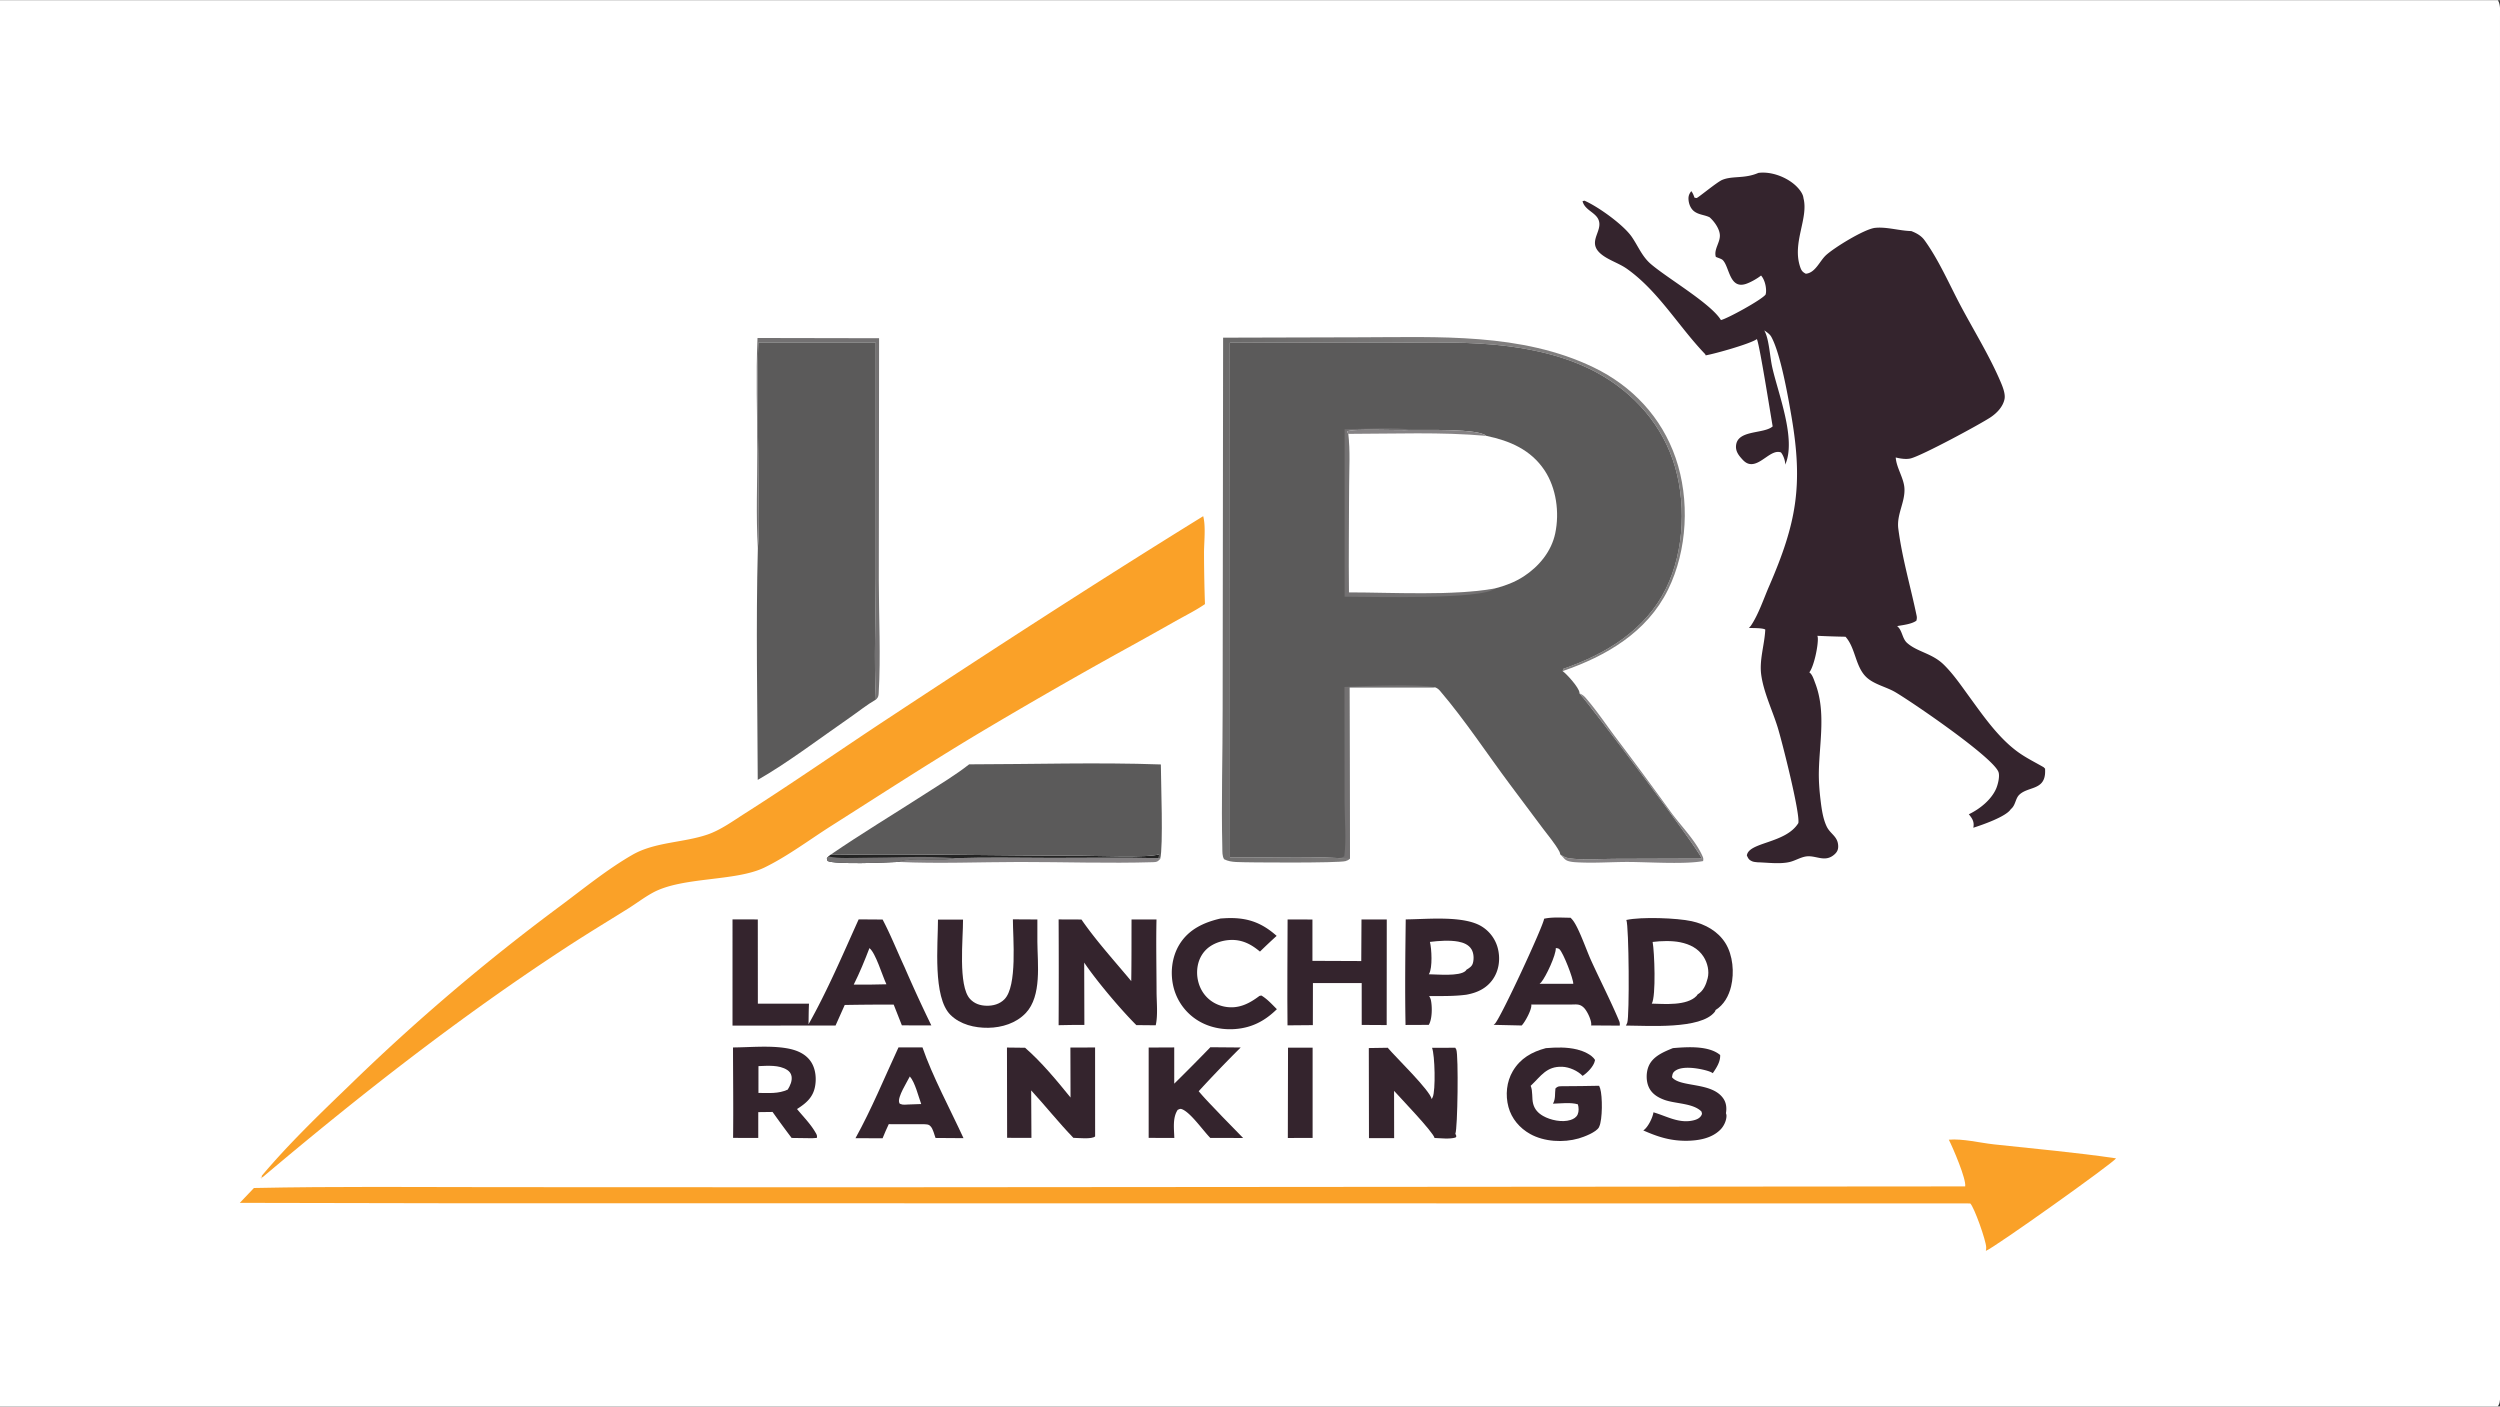
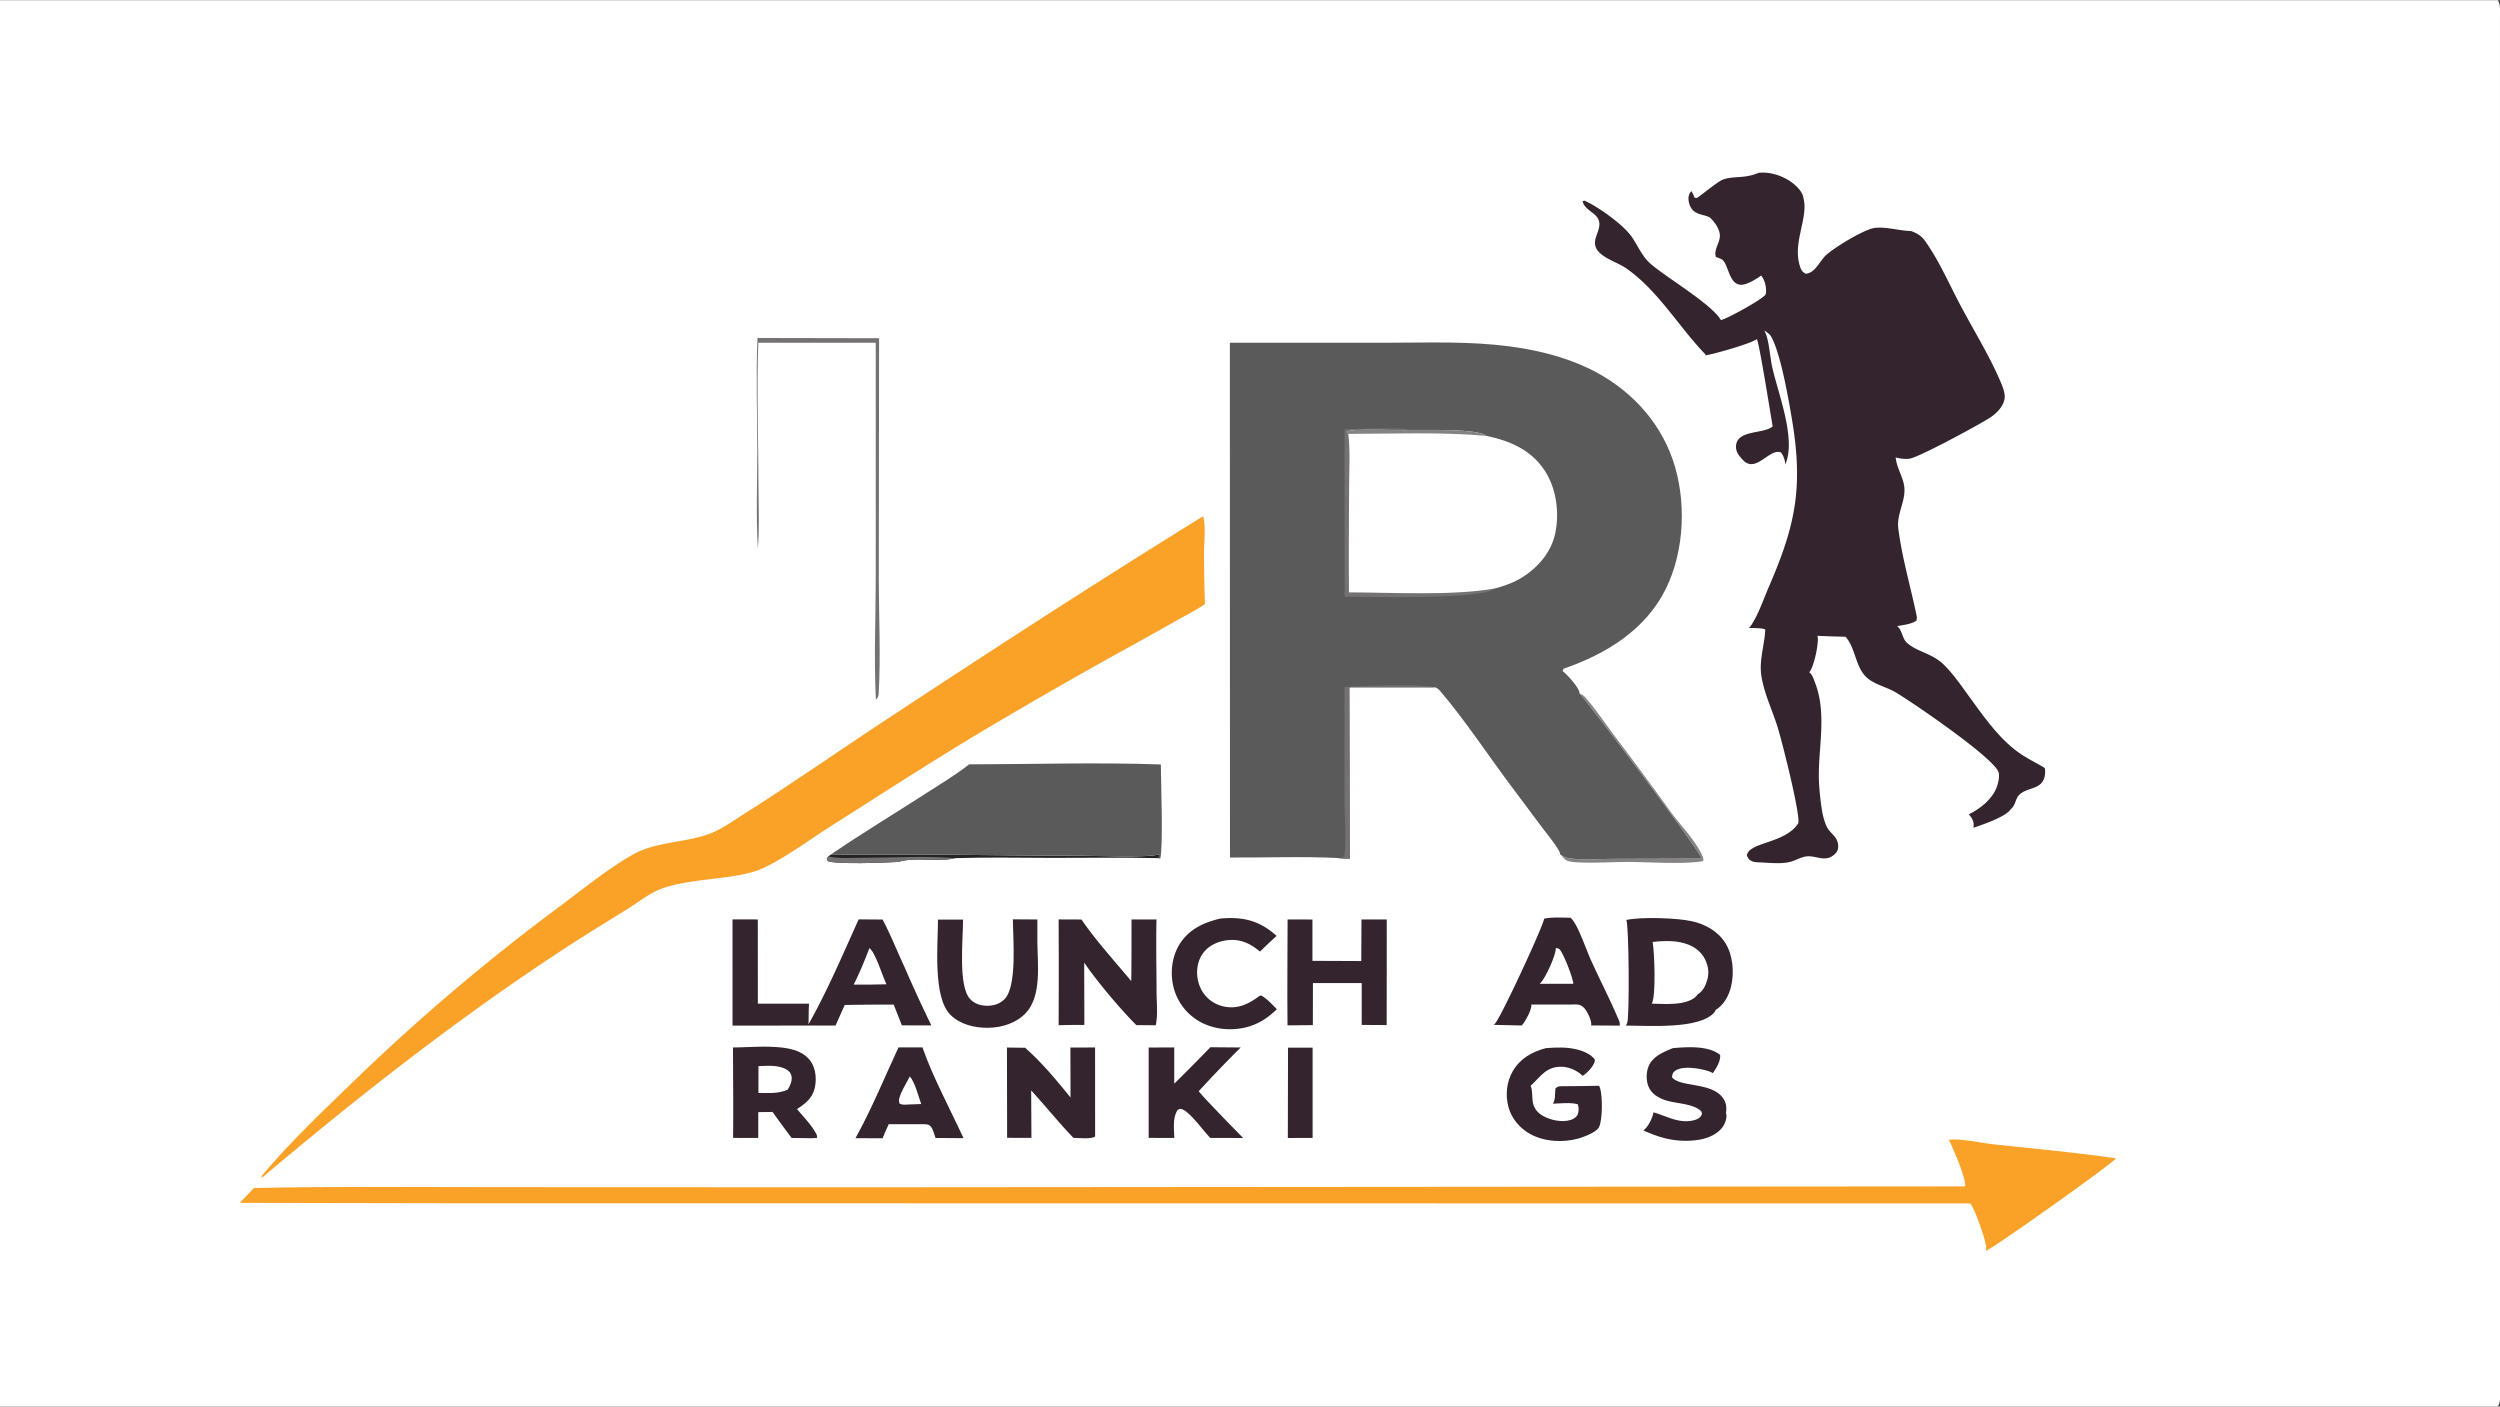
<svg xmlns="http://www.w3.org/2000/svg" style="display: block;" viewBox="0 0 2048 1152" width="1820" height="1024">
  <rect x="0" y="0" width="2048" height="1152" fill="#333333" stroke="none" />
  <defs>
    <linearGradient id="Gradient1" gradientUnits="userSpaceOnUse" x1="977.154" y1="473.803" x2="1172.71" y2="499.749">
      <stop class="stop0" offset="0" stop-opacity="1" stop-color="rgb(106,105,105)" />
      <stop class="stop1" offset="1" stop-opacity="1" stop-color="rgb(128,126,126)" />
    </linearGradient>
  </defs>
  <path transform="translate(0,0)" fill="rgb(255,255,255)" d="M 0 0 L 2046.25 0 C 2048.65 3.777 2047.99 9.25 2047.99 13.593 L 2048 835.128 L 2048.01 1061.94 L 2048 1122.09 C 2047.99 1130.36 2049.11 1140.48 2047.72 1148.51 C 2047.5 1149.77 2046.93 1150.93 2046.25 1152 L 0 1152 L 0 0 z" />
  <path transform="translate(0,0)" fill="rgb(133,130,132)" d="M 1293.91 567.911 C 1296.18 568.771 1297.64 569.972 1299.2 571.78 C 1307.67 581.559 1315.14 592.655 1322.88 603.034 A 3333.59 3333.59 0 0 1 1368.94 665.38 C 1377.11 676.494 1389.03 688.435 1394.6 701.026 C 1395.4 702.838 1395.49 703.318 1395.19 705.254 C 1380.23 708.101 1350.44 706.023 1333.79 705.982 C 1320.49 705.95 1306.95 707.006 1293.69 706.355 C 1290.59 706.203 1285.42 706.093 1282.78 704.362 C 1281.71 703.659 1280.97 702.672 1280.11 701.749 C 1279.75 701.353 1279.35 700.99 1278.96 700.612 L 1278.15 699.801 C 1280.51 701.321 1282.62 702.579 1285.46 702.976 C 1297.05 704.592 1310.34 703.44 1322.07 703.42 L 1394.05 703.189 C 1391.1 694.689 1303.65 578.638 1293.91 567.911 z" />
-   <path transform="translate(0,0)" fill="rgb(133,130,132)" d="M 782.556 702.856 C 808.848 702.001 835.343 702.613 861.656 702.633 C 890.813 702.656 920.124 702.166 949.265 702.859 L 950.415 703.511 C 948.281 705.806 947.802 706.062 944.577 706.161 C 908.292 707.276 871.556 705.963 835.211 705.993 C 802.308 706.02 768.718 707.534 735.889 705.953 C 750.515 701.478 767.403 706.533 782.556 702.856 z" />
  <path transform="translate(0,0)" fill="rgb(35,35,35)" d="M 680.199 700.187 C 748.647 699.071 817.31 700.857 885.787 700.879 C 897.527 700.883 940.886 702.757 949.515 699.711 L 949.265 702.859 C 920.124 702.166 890.813 702.656 861.656 702.633 C 835.343 702.613 808.848 702.001 782.556 702.856 C 767.403 706.533 750.515 701.478 735.889 705.953 C 726.543 706.513 684.139 708.22 677.969 705.181 L 677.339 702.942 L 678.625 701.439 L 680.199 700.187 z" />
  <path transform="translate(0,0)" fill="rgb(115,113,114)" d="M 735.889 705.953 C 726.543 706.513 684.139 708.22 677.969 705.181 L 677.339 702.942 L 678.625 701.439 C 687.52 703.449 698.497 702.522 707.648 702.525 C 732.235 702.532 758.132 700.806 782.556 702.856 C 767.403 706.533 750.515 701.478 735.889 705.953 z" />
  <path transform="translate(0,0)" fill="rgb(115,113,114)" d="M 620.554 276.738 L 720.145 276.934 L 719.923 475.509 C 719.933 505.979 721.584 537.302 719.825 567.658 C 719.713 569.579 719.574 570.903 718.163 572.365 C 717.967 572.567 717.743 572.74 717.534 572.927 C 715.846 540.077 717.386 506.418 717.417 473.5 L 717.413 280.64 L 621.194 280.638 C 619.785 320.602 621.327 361.096 621.379 401.107 C 621.4 416.952 622.23 433.391 620.824 449.15 C 619.25 422.477 620.421 395.196 620.376 368.459 C 620.326 338.037 619.176 307.116 620.554 276.738 z" />
  <path transform="translate(0,0)" fill="rgb(52,36,45)" d="M 1055.15 858.134 L 1075.3 858.132 L 1075.29 932.048 L 1054.99 932.093 L 1055.15 858.134 z" />
  <path transform="translate(0,0)" fill="rgb(52,36,45)" d="M 1370.4 858.498 A 27.31 27.31 0 0 1 1371.72 858.37 C 1382.97 857.468 1400.08 856.453 1409.16 864.14 C 1409.44 869.603 1406.08 874.713 1403.1 879.034 C 1401.85 878.014 1399.26 877.214 1397.69 876.779 C 1391.21 874.991 1378.39 872.778 1372.42 876.997 C 1370.21 878.56 1370.11 879.856 1369.7 882.314 C 1376.39 890.848 1402.31 886.011 1411.74 899.746 C 1414.24 903.391 1414.59 907.586 1413.9 911.81 C 1414.13 912.486 1414.32 913.039 1414.33 913.765 C 1414.38 917.768 1412.22 922.364 1409.43 925.185 C 1402.2 932.496 1391.54 934.22 1381.75 934.402 C 1368.29 934.462 1358.28 931.235 1346.18 925.903 C 1346.37 925.766 1346.57 925.635 1346.76 925.49 C 1350.25 922.822 1353.93 915.318 1354.51 911.064 C 1365.53 914.255 1375.83 920.711 1387.88 917.493 C 1390.28 916.851 1392.6 915.726 1393.81 913.467 C 1394.52 912.157 1394.2 911.848 1393.83 910.423 C 1387 903.465 1372.5 904.182 1363.39 900.832 C 1357.91 898.82 1353.06 895.799 1350.62 890.294 C 1348.39 885.272 1348.44 878.343 1350.57 873.295 C 1353.98 865.184 1362.83 861.593 1370.4 858.498 z" />
  <path transform="translate(0,0)" fill="rgb(52,36,45)" d="M 991.548 857.751 L 1016.37 857.964 A 1064.98 1064.98 0 0 0 981.964 893.789 C 987.91 900.902 994.684 907.547 1001.02 914.329 L 1018.37 932.099 L 991.467 932.038 C 985.58 926.079 975.346 911.259 968.323 908.539 C 966.752 907.931 966.252 908.448 964.775 909.053 C 960.425 915.551 961.813 924.627 961.994 932.082 L 940.988 932.005 L 940.99 858.011 L 961.929 857.911 L 961.934 887.62 A 1849.04 1849.04 0 0 0 991.548 857.751 z" />
  <path transform="translate(0,0)" fill="rgb(52,36,45)" d="M 736.033 857.911 L 755.697 857.893 C 763.555 880.949 778.844 909.451 789.304 932.24 L 766.38 932.078 C 765.448 929.428 764.34 924.883 762.546 922.779 C 760.825 920.76 759.789 921.08 757.25 920.824 L 728.061 920.775 C 726.204 924.541 724.644 928.469 723.01 932.338 L 700.817 932.262 C 713.936 908.599 724.632 882.505 736.033 857.911 z" />
  <path transform="translate(0,0)" fill="rgb(255,255,255)" d="M 745.332 881.676 C 749.634 886.553 752.373 898.115 754.654 904.278 L 744.343 904.654 C 742.349 904.74 739.645 905.131 737.793 904.302 C 736.728 903.825 736.945 904.066 736.591 902.919 C 735.21 898.433 743.107 886.173 745.332 881.676 z" />
  <path transform="translate(0,0)" fill="rgb(52,36,45)" d="M 999.903 752.297 A 285.538 285.538 0 0 1 1003.08 752.095 C 1020.45 751.091 1032.79 754.938 1045.83 766.533 A 461.799 461.799 0 0 0 1032.17 779.403 C 1026.98 775.087 1021.64 771.686 1014.91 770.378 C 1007.12 768.863 997.793 770.706 991.233 775.196 C 985.714 778.972 982.269 784.782 981.12 791.331 C 979.761 799.079 981.513 807.426 986.149 813.814 C 990.588 819.931 997.297 823.73 1004.75 824.761 C 1015.05 826.188 1023.33 821.996 1031.34 816.016 C 1031.74 815.577 1032.77 815.533 1033.35 815.406 C 1038.17 818.283 1042.06 822.656 1046.02 826.58 C 1038.99 833.463 1031.24 838.643 1021.63 841.205 C 1008.49 844.704 993.435 843.193 981.725 836.111 A 44.771 44.771 0 0 1 961.33 808.47 C 958.471 796.808 959.945 783.6 966.341 773.323 C 973.988 761.037 986.334 755.444 999.903 752.297 z" />
  <path transform="translate(0,0)" fill="rgb(52,36,45)" d="M 1266.39 858.496 C 1275.1 857.817 1283.45 857.514 1292.04 859.611 C 1296.86 860.786 1303.94 863.757 1306.61 868.099 C 1306.58 868.314 1306.58 868.533 1306.54 868.745 C 1305.58 873.445 1300.35 878.718 1296.48 881.232 C 1292.52 877.039 1285.55 873.968 1279.78 873.755 C 1266.84 873.278 1262.32 881.469 1254.37 888.929 C 1254.22 889.07 1254.07 889.208 1253.91 889.347 C 1255.86 893.843 1254.7 899.457 1255.99 904.197 C 1257.23 908.715 1260.07 911.746 1264.07 914.035 C 1270.16 917.524 1279.75 919.539 1286.58 917.34 C 1289.03 916.553 1291.37 915.231 1292.44 912.764 C 1293.5 910.316 1293.36 906.999 1292.59 904.527 C 1286.75 902.716 1278.38 903.852 1272.19 903.993 C 1274.49 899.909 1273.6 896.026 1274.22 891.547 C 1276.46 889.334 1277.72 889.791 1280.75 889.683 C 1290.49 889.726 1300.25 889.456 1309.99 889.319 C 1310.33 890.052 1310.63 890.792 1310.87 891.567 C 1312.81 897.866 1312.83 917.173 1310.06 922.813 C 1309.98 923.007 1309.92 923.214 1309.82 923.397 C 1307.46 927.473 1297.64 931.202 1293.29 932.461 C 1280.75 936.09 1264.93 935.219 1253.48 928.808 C 1244.91 924.01 1238.28 916.258 1235.72 906.694 C 1233.1 896.938 1234.13 886.072 1239.3 877.315 C 1245.5 866.808 1254.96 861.516 1266.39 858.496 z" />
-   <path transform="translate(0,0)" fill="rgb(52,36,45)" d="M 1173.14 858.24 L 1192.16 858.169 C 1192.44 858.635 1192.81 859.157 1193.01 859.684 C 1194.89 864.744 1194.12 924.419 1192.24 928.579 L 1193.09 930.649 L 1192.37 931.736 C 1187.12 933.195 1180.62 932.278 1175.19 932.099 C 1174.08 927.192 1147.08 899.162 1142.02 893.474 L 1142.08 932.227 L 1121.46 932.193 L 1121.33 858.425 L 1136.83 858.179 C 1143.38 865.978 1171.31 892.904 1172.86 900.228 C 1172.93 900.098 1173.01 899.971 1173.08 899.838 C 1173.19 899.617 1173.28 899.39 1173.39 899.168 C 1173.48 898.986 1173.58 898.811 1173.67 898.628 C 1176.13 893.363 1175.49 864.184 1173.14 858.24 z" />
  <path transform="translate(0,0)" fill="rgb(52,36,45)" d="M 829.758 752.976 L 849.813 753.09 L 849.817 771.5 C 849.942 789.306 853.557 815.688 840.35 829.698 C 832.455 838.074 820.773 841.676 809.507 841.83 C 798.523 841.981 786.607 839.179 778.598 831.22 C 763.985 816.698 768.418 773.333 768.394 753.168 L 788.914 753.219 C 789.022 768.753 784.674 807.417 794.658 818.211 C 798.268 822.115 802.981 823.657 808.202 823.764 C 813.593 823.874 818.888 822.425 822.779 818.536 C 833.57 807.751 829.755 768.023 829.758 752.976 z" />
  <path transform="translate(0,0)" fill="rgb(52,36,45)" d="M 876.871 858 L 897.093 857.959 L 897.127 930.808 C 894.501 933.318 883.095 932.028 879.306 931.972 C 867.32 919.535 856.445 905.866 844.743 893.117 L 844.951 932.026 L 825.033 931.961 L 824.907 858.005 L 839.755 858.185 C 853.203 869.871 865.767 885.097 876.978 898.945 L 876.871 858 z" />
  <path transform="translate(0,0)" fill="rgb(52,36,45)" d="M 600.47 857.937 C 614.635 857.832 630.805 856.225 644.658 858.635 C 652.277 859.96 659.806 862.903 664.28 869.562 C 668.276 875.509 668.999 883.729 667.539 890.612 C 665.72 899.183 659.981 903.907 652.911 908.382 C 657.703 914.212 663.797 920.401 667.616 926.886 C 668.663 928.664 669.692 929.998 669.132 932.04 L 665.25 932.291 L 648.5 932.064 A 875.643 875.643 0 0 1 632.888 910.769 L 621.171 910.913 L 621.166 932.044 L 600.548 932.023 C 600.838 907.343 600.521 882.621 600.47 857.937 z" />
  <path transform="translate(0,0)" fill="rgb(255,255,255)" d="M 621.329 873.225 C 628.856 872.96 638.215 872.056 644.856 876.353 C 646.731 877.566 648.005 879.208 648.417 881.432 C 649.136 885.31 647.297 889.237 645.329 892.443 C 637.713 896.044 629.556 895.198 621.323 895.184 L 621.329 873.225 z" />
  <path transform="translate(0,0)" fill="rgb(52,36,45)" d="M 1054.8 753.074 L 1075.15 753.122 L 1075.15 786.987 L 1115.15 787.152 L 1115.33 753.077 L 1136.04 753.111 L 1135.97 839.594 L 1115.52 839.475 L 1115.5 805.173 L 1075.55 805.201 L 1075.48 839.647 L 1054.73 839.826 C 1054.43 810.919 1054.74 781.984 1054.8 753.074 z" />
  <path transform="translate(0,0)" fill="rgb(52,36,45)" d="M 1264.91 752.492 C 1271.63 750.941 1279.67 751.659 1286.6 751.673 A 19.519 19.519 0 0 1 1288.39 753.647 C 1293.32 759.819 1299.59 778.242 1303.42 786.65 C 1310.95 803.213 1319.37 819.496 1326.42 836.266 C 1326.96 837.564 1327.04 838.674 1326.88 840.048 L 1303.44 839.897 C 1303.47 839.713 1303.53 839.532 1303.54 839.345 C 1303.82 835.587 1300.2 828.045 1297.53 825.412 C 1294.09 822.008 1291.22 822.764 1286.75 822.769 L 1254.4 822.753 C 1254.42 822.922 1254.47 823.088 1254.48 823.259 C 1254.7 827.226 1249.35 837.077 1246.58 839.938 L 1223.59 839.415 C 1224.07 839.025 1224.1 839.013 1224.6 838.523 C 1229.32 833.946 1264.85 757.239 1264.91 752.492 z" />
  <path transform="translate(0,0)" fill="rgb(255,255,255)" d="M 1274.52 776.481 C 1275.72 776.661 1276.65 776.645 1277.58 777.543 C 1280.72 780.602 1288.97 801.754 1288.82 805.782 L 1275.75 805.784 L 1261.22 805.785 C 1261.59 805.464 1262.17 804.989 1262.51 804.588 C 1266.44 799.941 1274.77 782.145 1274.52 776.481 z" />
-   <path transform="translate(0,0)" fill="url(#Gradient1)" d="M 1001.97 276.484 L 1114.5 276.17 C 1178.4 276.097 1246.39 272.291 1305.53 300.848 C 1337.19 316.137 1361.2 341.664 1372.7 375.052 C 1384.41 409.072 1382.43 450.462 1366.48 482.859 C 1349.24 517.869 1315.7 537.414 1280.1 549.609 L 1280.77 547.712 C 1315.5 535.713 1348.16 515.976 1364.82 481.891 C 1380.14 450.548 1381.67 409.328 1370.33 376.512 C 1358.79 343.113 1333.61 317.286 1302.05 301.946 C 1281.52 291.966 1258.49 286.481 1235.94 283.534 C 1203.65 279.314 1170.76 280.588 1138.27 280.613 L 1007.51 280.611 L 1007.59 702.339 C 1036.99 702.544 1066.86 701.287 1096.18 702.766 C 1099.4 703.243 1102.52 703.304 1105.77 703.338 C 1104.76 704.347 1103.64 704.878 1102.29 705.279 C 1096.67 706.946 1021.33 706.523 1012.62 706.014 C 1009.08 705.807 1005.97 705.361 1002.78 703.729 C 1001.15 701.125 1001.4 697.558 1001.33 694.549 C 1000.42 656.66 1001.64 618.51 1001.59 580.59 L 1001.97 276.484 z" />
  <path transform="translate(0,0)" fill="rgb(52,36,45)" d="M 867.222 753.05 L 885.917 753.123 C 897.953 770.597 913.14 787.218 926.718 803.597 C 926.995 786.777 926.896 769.936 926.955 753.113 L 947.406 753.105 C 946.966 772.781 947.403 792.522 947.456 812.205 C 947.479 820.654 948.649 831.58 946.768 839.776 L 930.892 839.629 C 918.461 827.269 898.061 803.184 888.174 788.39 L 888.316 839.501 C 881.297 839.374 874.241 839.605 867.22 839.698 A 8367.11 8367.11 0 0 0 867.222 753.05 z" />
-   <path transform="translate(0,0)" fill="rgb(52,36,45)" d="M 1151.57 753.028 C 1168.95 752.941 1199.26 749.597 1214.05 758.954 A 29.715 29.715 0 0 1 1227.4 778.452 C 1229.02 786.498 1227.73 795.152 1223.03 801.98 C 1217.81 809.576 1210.05 813.15 1201.21 814.726 C 1191.13 816.073 1180.87 815.796 1170.72 815.83 C 1171.36 816.805 1171.9 817.854 1172.16 819.002 C 1173.33 824.314 1173.36 834.724 1170.44 839.432 L 1151.42 839.517 C 1150.85 810.751 1151.23 781.805 1151.57 753.028 z" />
  <path transform="translate(0,0)" fill="rgb(255,255,255)" d="M 1171.4 771.469 C 1178.4 770.586 1187.63 769.931 1194.57 771.225 C 1198.78 772.01 1203.11 773.663 1205.43 777.501 C 1207.33 780.623 1207.58 785.344 1206.6 788.828 C 1205.83 791.587 1203.63 792.888 1201.32 794.259 C 1201.07 794.639 1200.89 794.969 1200.55 795.272 C 1195.47 799.865 1177.44 798.038 1170.45 797.982 C 1170.54 797.84 1170.64 797.702 1170.73 797.556 C 1173.59 792.677 1172.83 777.085 1171.4 771.469 z" />
  <path transform="translate(0,0)" fill="rgb(52,36,45)" d="M 1332.3 753.493 C 1344.64 750.788 1373.8 751.848 1385.89 754.507 C 1396.97 756.945 1407.42 762.73 1413.52 772.561 C 1419.65 782.448 1420.8 796.654 1418.13 807.854 C 1416.28 815.594 1412.28 823.022 1405.37 827.27 C 1405.2 827.908 1405.18 828.172 1404.72 828.763 C 1393.36 843.393 1349.45 840.022 1331.9 839.989 C 1332.37 839.245 1332.72 838.539 1333.04 837.711 C 1334.95 832.679 1334.47 758.381 1332.3 753.493 z" />
  <path transform="translate(0,0)" fill="rgb(255,255,255)" d="M 1353.83 771.498 C 1360.76 770.625 1369.58 770.363 1376.43 771.755 C 1384.27 773.347 1391.22 776.771 1395.62 783.704 C 1398.79 788.714 1400.38 795.339 1398.94 801.17 C 1397.65 806.391 1395.46 811.655 1390.68 814.499 C 1390.44 814.865 1390.14 815.38 1389.82 815.711 C 1381.8 824.01 1363.49 822.259 1353.14 822.037 C 1356.72 816.023 1355.33 779.429 1353.83 771.498 z" />
  <path transform="translate(0,0)" fill="rgb(52,36,45)" d="M 600.077 753.016 L 620.795 753.067 L 620.837 822.038 L 662.738 822.088 C 662.43 827.685 662.465 833.335 662.355 838.942 C 677.734 811.596 690.52 781.622 703.414 753.007 L 723.039 753.146 C 729.628 765.674 734.999 779.213 740.975 792.079 A 1185.16 1185.16 0 0 0 762.943 839.86 L 738.816 839.835 L 732.108 822.808 A 2177.55 2177.55 0 0 0 691.999 823.136 L 684.469 840 L 600.07 840.005 L 600.077 753.016 z" />
  <path transform="translate(0,0)" fill="rgb(255,255,255)" d="M 712.238 776.55 C 717.417 780.618 722.802 799.202 726.158 806.186 L 712.838 806.446 L 699.39 806.424 C 704.234 796.766 708.38 786.639 712.238 776.55 z" />
  <path transform="translate(0,0)" fill="rgb(91,90,90)" d="M 793.922 626.003 C 846.086 625.954 898.864 624.252 950.968 626.099 C 951.019 640.158 953.067 693.401 950.415 703.511 L 949.265 702.859 L 949.515 699.711 C 940.886 702.757 897.527 700.883 885.787 700.879 C 817.31 700.857 748.647 699.071 680.199 700.187 C 705.744 682.687 732.421 666.644 758.456 649.853 C 770.381 642.162 782.763 634.793 793.922 626.003 z" />
  <path transform="translate(0,0)" fill="rgb(250,161,40)" d="M 1596.47 933.497 C 1608 932.506 1621.91 936.086 1633.49 937.332 C 1666.75 940.914 1700.38 943.927 1733.47 948.768 C 1731.64 952.29 1633.3 1022.31 1626.8 1024.58 C 1627.01 1023.59 1627.12 1022.7 1627.1 1021.69 C 1627 1016.19 1617.23 988.638 1614.02 985.712 L 363.01 985.554 L 196.455 985.235 L 208.02 973.071 C 274.47 971.664 341.077 972.345 407.547 972.372 L 699.264 972.488 L 1609.88 971.762 C 1610.9 965.814 1599.8 940.004 1596.47 933.497 z" />
-   <path transform="translate(0,0)" fill="rgb(91,90,90)" d="M 621.194 280.638 L 717.413 280.64 L 717.417 473.5 C 717.386 506.418 715.846 540.077 717.534 572.927 C 710.136 577.191 703.078 582.92 696.029 587.792 C 673.031 603.685 644.438 625.341 620.742 638.74 C 620.517 575.649 619.173 512.197 620.824 449.15 C 622.23 433.391 621.4 416.952 621.379 401.107 C 621.327 361.096 619.785 320.602 621.194 280.638 z" />
  <path transform="translate(0,0)" fill="rgb(250,161,40)" d="M 985.663 422.716 C 987.909 431.228 986.305 444.275 986.334 453.168 A 1345.17 1345.17 0 0 0 987.108 494.742 C 979.571 499.925 971.079 504.104 963.101 508.602 A 4227.55 4227.55 0 0 1 916.128 534.797 A 4312.93 4312.93 0 0 0 800.542 601.341 C 760.295 625.516 720.803 651.143 681.166 676.306 C 663.364 687.608 645.075 701.394 626.178 710.567 C 602.478 722.071 559.07 717.942 534.867 731.103 C 527.662 735.021 521.01 740.153 514.043 744.495 C 497.48 754.82 480.868 764.869 464.515 775.546 C 376.25 833.174 294.505 897.181 214.045 965.153 L 213.428 964.669 L 214.991 964.447 L 214.211 963.355 C 235.862 937.61 260.912 913.382 285.155 890.073 A 1692.78 1692.78 0 0 1 459.558 741.605 C 478.426 727.514 497.723 711.825 518.084 700.113 C 536.42 689.565 559.788 690.277 579.607 683.506 C 590.29 679.855 600.767 672.228 610.286 666.174 C 649.594 641.18 687.865 614.511 726.757 588.884 C 812.275 532.534 898.54 476.534 985.663 422.716 z" />
  <path transform="translate(0,0)" fill="rgb(52,36,45)" d="M 1440.47 141.498 C 1440.8 141.461 1441.13 141.419 1441.46 141.387 C 1451.14 140.464 1462.32 144.575 1469.73 150.761 C 1472.83 153.356 1477.02 157.973 1477.38 162.115 C 1481.76 178.736 1467.82 198.862 1474.8 218.835 C 1475.76 221.606 1476.79 222.829 1479.33 224.095 C 1487.09 223.429 1490.61 213.822 1495.72 209.034 C 1502.33 202.832 1527.36 187.448 1536.08 186.521 C 1545.48 185.523 1556.03 188.925 1565.72 189.154 C 1569.83 190.749 1573.81 192.883 1576.47 196.527 C 1588.26 212.7 1597.13 233.392 1606.58 251.095 C 1617.31 271.212 1629.96 291.7 1638.88 312.646 C 1640.53 316.511 1642.97 322.467 1642.11 326.771 C 1640.86 333.036 1635.82 338.28 1630.68 341.699 C 1621.89 347.54 1574.53 373.058 1565.22 375.399 C 1561.82 376.255 1557.35 375.645 1553.97 374.856 C 1553.64 374.779 1553.31 374.692 1552.98 374.61 C 1553.53 383.077 1559.58 391.318 1560.11 399.814 C 1560.81 411.227 1553.56 421.236 1555.1 433.022 C 1558.31 457.576 1565.15 480.37 1570.14 504.465 C 1570.42 505.826 1570.25 507.007 1569.89 508.34 C 1565.9 511.2 1558.91 511.878 1554.12 512.766 C 1558.44 516.128 1558.14 522.9 1562.36 526.611 C 1570.86 534.073 1582.76 534.931 1592.4 544.406 C 1600.2 552.084 1606.52 561.389 1612.95 570.205 C 1624.73 586.348 1637.44 604.888 1653.97 616.525 C 1660.26 620.96 1667.52 624.526 1674.19 628.397 L 1674.17 628.385 L 1675.33 629.564 C 1675.37 631.106 1675.42 632.679 1675.25 634.214 C 1673.85 647.08 1661.33 644.26 1654.31 650.823 C 1650.87 654.046 1651.3 659.498 1647.23 662.742 C 1643.46 668.874 1623.57 675.701 1616.55 677.944 C 1616.63 677.453 1616.71 676.961 1616.76 676.466 C 1617.15 672.449 1615.26 669.828 1612.86 666.913 C 1621.7 662.694 1631.18 655.156 1635.2 646.007 C 1636.67 642.657 1638.46 635.569 1637.09 632.127 C 1632.17 619.949 1567.68 575.816 1552.88 567.012 C 1545.59 562.677 1536.01 560.759 1529.63 555.232 C 1519.95 546.84 1520.32 531.44 1512.28 521.992 C 1512.13 521.814 1511.97 521.645 1511.81 521.472 A 737.467 737.467 0 0 1 1488.84 520.714 C 1488.95 521.218 1489.13 521.971 1489.16 522.519 C 1489.52 528.966 1486.03 545.713 1482.2 550.645 C 1482.45 550.856 1482.71 551.057 1482.94 551.278 C 1484.9 553.096 1486.03 556.914 1486.97 559.355 C 1495.86 582.435 1490.6 607.267 1490.02 631.227 C 1489.82 639.241 1490.44 647.357 1491.4 655.31 C 1492.25 662.39 1493.32 670.401 1496.4 676.877 C 1499.43 683.265 1505.65 684.931 1505.85 693.023 C 1505.92 695.859 1504.94 697.866 1502.86 699.741 C 1494.93 706.867 1487.6 700.174 1479.36 701.488 C 1474.95 702.191 1470.62 704.902 1466.22 705.975 C 1458.29 707.911 1447.9 706.463 1439.75 706.25 C 1438.47 706.094 1436.73 705.996 1435.52 705.488 C 1432.73 704.321 1432.24 703.255 1431.03 700.695 C 1432.43 689.543 1462.92 690.972 1473.22 674.092 C 1474.62 665.462 1459.68 606.653 1456.23 595.569 C 1451.9 581.647 1444.83 567.203 1442.81 552.763 C 1441.13 540.698 1445.35 528.538 1446.06 516.525 L 1446.11 515.596 C 1443.86 514.15 1435.69 514.468 1432.68 514.242 C 1433.34 513.615 1434.01 512.934 1434.51 512.18 C 1440.58 503.111 1444.87 490.2 1449.23 480.156 C 1471.69 428.35 1477.21 397.621 1467.65 341.486 C 1464.88 325.243 1458.67 289.547 1451.04 275.767 C 1449.81 273.549 1447.34 271.956 1445.31 270.517 C 1445.79 271.48 1446.25 272.45 1446.63 273.459 C 1449.4 280.812 1450.02 292.608 1451.82 300.725 C 1456.56 322.06 1471.75 359.794 1462.44 380.496 C 1462.57 377.441 1460.92 372.821 1458.97 370.5 C 1451.25 367.598 1443.28 380.122 1434.64 380.061 C 1431.56 380.039 1429.38 378.422 1427.38 376.241 C 1424.31 372.892 1421.73 369.64 1422.17 364.823 C 1423.37 351.768 1444.91 355.563 1452.17 349.165 C 1450.52 339.733 1441.36 281.614 1439.23 277.635 C 1433.94 281.501 1404.82 289.686 1397.29 290.974 C 1396.87 289.942 1397.11 290.231 1396.45 289.534 C 1375.09 267.19 1358.63 238.551 1333.1 220.291 C 1327.47 216.265 1321.26 214.217 1315.44 210.684 C 1296.79 199.368 1314.2 189.985 1309.33 179.502 C 1306.63 173.684 1298.07 171.737 1296.43 164.646 L 1297.97 164.246 C 1309.01 169.004 1329.95 183.94 1336.86 194.054 C 1342.01 201.585 1345.18 209.939 1352.27 216.062 C 1365.85 227.792 1401.56 248.458 1409.79 262.058 C 1415.05 260.875 1442.9 245.642 1446.36 241.19 C 1446.55 240.466 1446.7 239.829 1446.74 239.079 C 1447 234.739 1445.59 228.834 1442.65 225.568 C 1439.6 228.048 1433.89 231.275 1430.13 232.479 C 1416.55 236.826 1416.82 218.091 1411.13 212.777 C 1410.18 211.884 1406.96 210.935 1405.62 210.292 C 1403.75 204.213 1409.29 198.473 1408.91 192.342 C 1408.58 187.14 1404.33 181.222 1400.52 177.868 C 1396.48 175.839 1391.69 175.902 1387.85 172.972 C 1385.02 170.814 1383.55 167.093 1383.25 163.625 C 1382.99 160.629 1383.69 158.696 1385.52 156.447 C 1386.66 157.948 1387.24 159.314 1387.88 161.089 L 1388.12 161.771 C 1388.72 161.862 1389.33 162.125 1389.94 162.044 C 1391.11 161.887 1406.63 148.971 1410.85 147.227 C 1419.45 143.673 1428.95 146.497 1440.47 141.498 z" />
  <path transform="translate(0,0)" fill="rgb(91,90,90)" d="M 1007.51 280.611 L 1138.27 280.613 C 1170.76 280.588 1203.65 279.314 1235.94 283.534 C 1258.49 286.481 1281.52 291.966 1302.05 301.946 C 1333.61 317.286 1358.79 343.113 1370.33 376.512 C 1381.67 409.328 1380.14 450.548 1364.82 481.891 C 1348.16 515.976 1315.5 535.713 1280.77 547.712 L 1280.1 549.609 C 1283.67 552.214 1293.4 562.997 1293.92 567.23 C 1293.95 567.455 1293.92 567.684 1293.91 567.911 C 1303.65 578.638 1391.1 694.689 1394.05 703.189 L 1322.07 703.42 C 1310.34 703.44 1297.05 704.592 1285.46 702.976 C 1282.62 702.579 1280.51 701.321 1278.15 699.801 C 1277.99 698.939 1277.88 698.231 1277.45 697.448 C 1273.88 690.854 1268.33 684.462 1263.82 678.414 L 1237.16 642.757 C 1218.2 617.362 1200.26 589.958 1179.72 565.87 C 1178.48 564.424 1177.43 563.617 1175.65 562.924 L 1105.4 562.923 L 1105.77 703.338 C 1102.52 703.304 1099.4 703.243 1096.18 702.766 C 1066.86 701.287 1036.99 702.544 1007.59 702.339 L 1007.51 280.611 z" />
  <path transform="translate(0,0)" fill="rgb(115,113,114)" d="M 1101.39 562.636 C 1116.41 561.744 1163.07 559.946 1175.65 562.924 L 1105.4 562.923 L 1105.77 703.338 C 1102.52 703.304 1099.4 703.243 1096.18 702.766 C 1098.5 702.563 1099.28 702.636 1101.25 701.291 C 1103.06 687.312 1101.49 671.314 1101.48 657.113 L 1101.39 562.636 z" />
  <path transform="translate(0,0)" fill="rgb(115,113,114)" d="M 1101.49 351.49 C 1111.7 351.431 1147.58 349.613 1155.63 352.062 C 1147.34 352.776 1107.58 350.65 1103.56 353.327 C 1103.81 353.906 1104.1 354.823 1104.51 355.294 C 1106.15 369.088 1105.2 383.784 1105.19 397.709 C 1105.15 426.849 1104.68 456.044 1105.06 485.177 C 1140.88 485.2 1190.91 488.104 1224.58 481.93 C 1215.04 491.296 1121.89 488.697 1101.49 488.669 L 1101.49 351.49 z" />
  <path transform="translate(0,0)" fill="rgb(255,255,255)" d="M 1155.63 352.062 C 1166.39 352.278 1211.17 350.788 1217.59 356.928 C 1236.74 360.874 1254.09 368.246 1265.33 385.216 C 1274.98 399.783 1277.61 419.677 1274.06 436.693 C 1270.95 451.599 1260.71 463.947 1248.12 472.115 C 1240.88 476.806 1232.9 479.801 1224.58 481.93 C 1190.91 488.104 1140.88 485.2 1105.06 485.177 C 1104.68 456.044 1105.15 426.849 1105.19 397.709 C 1105.2 383.784 1106.15 369.088 1104.51 355.294 C 1104.1 354.823 1103.81 353.906 1103.56 353.327 C 1107.58 350.65 1147.34 352.776 1155.63 352.062 z" />
  <path transform="translate(0,0)" fill="rgb(133,130,132)" d="M 1155.63 352.062 C 1166.39 352.278 1211.17 350.788 1217.59 356.928 C 1180.43 353.607 1141.85 355.265 1104.51 355.294 C 1104.1 354.823 1103.81 353.906 1103.56 353.327 C 1107.58 350.65 1147.34 352.776 1155.63 352.062 z" />
</svg>